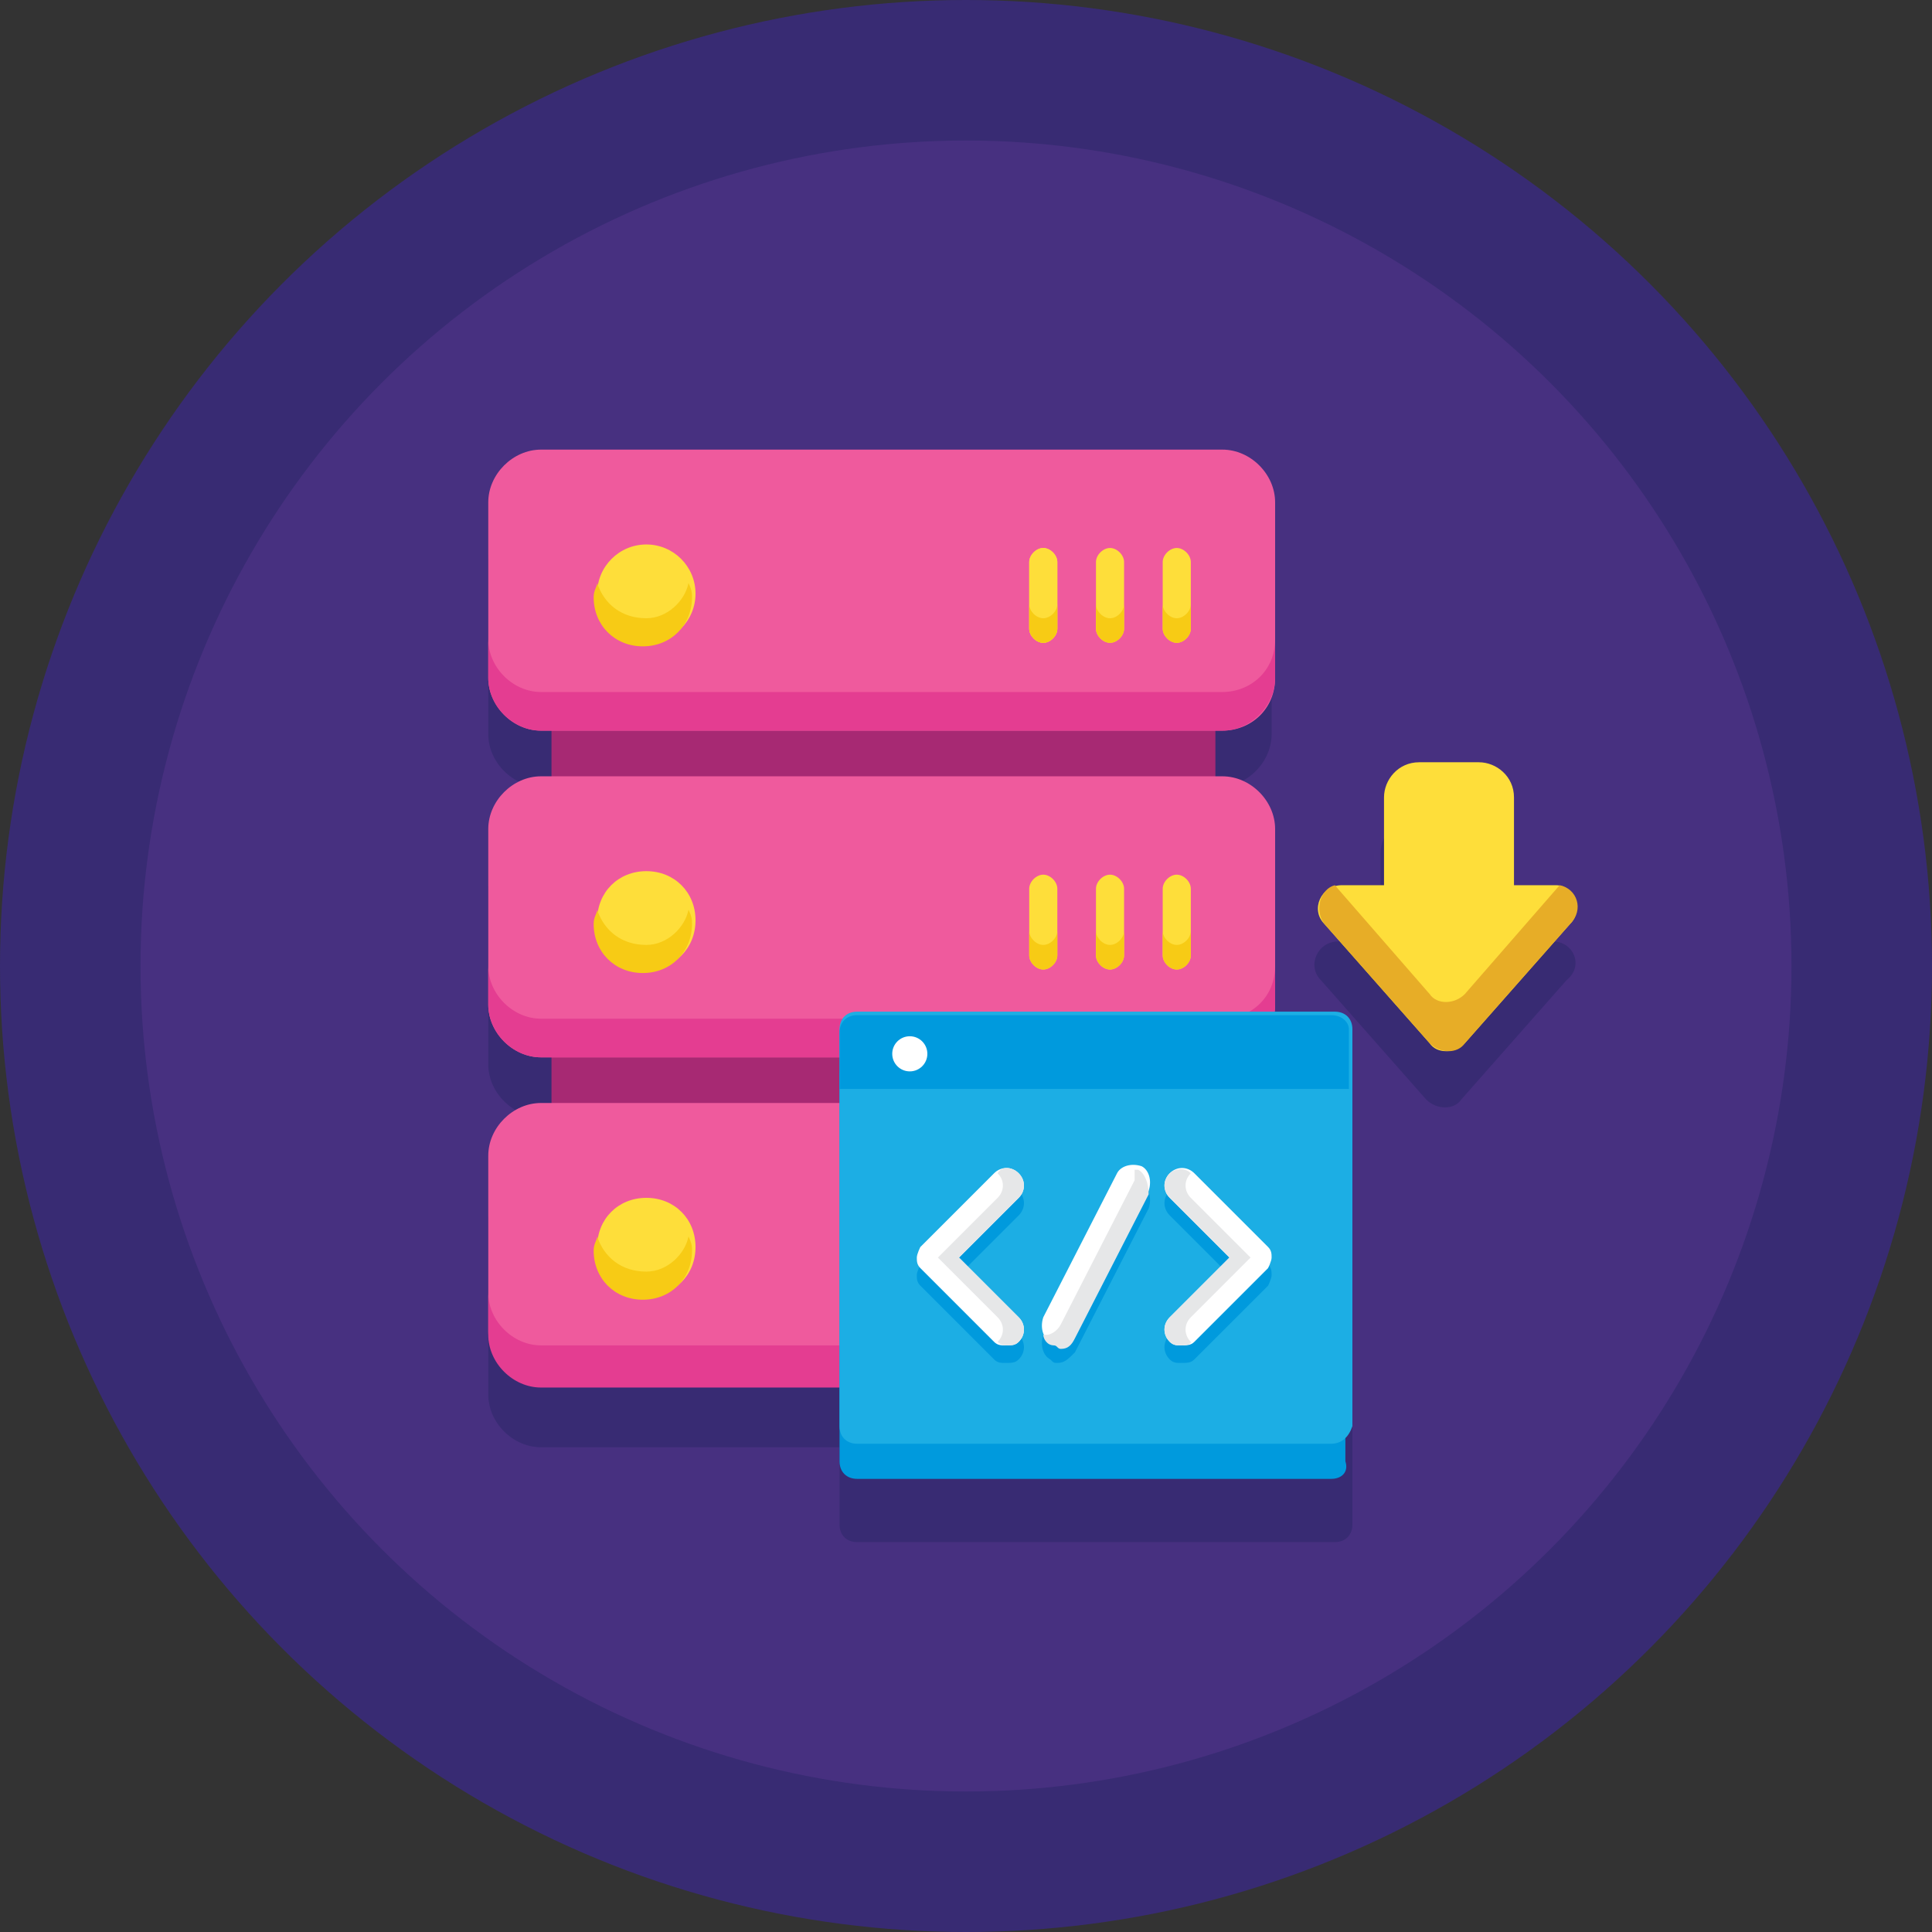
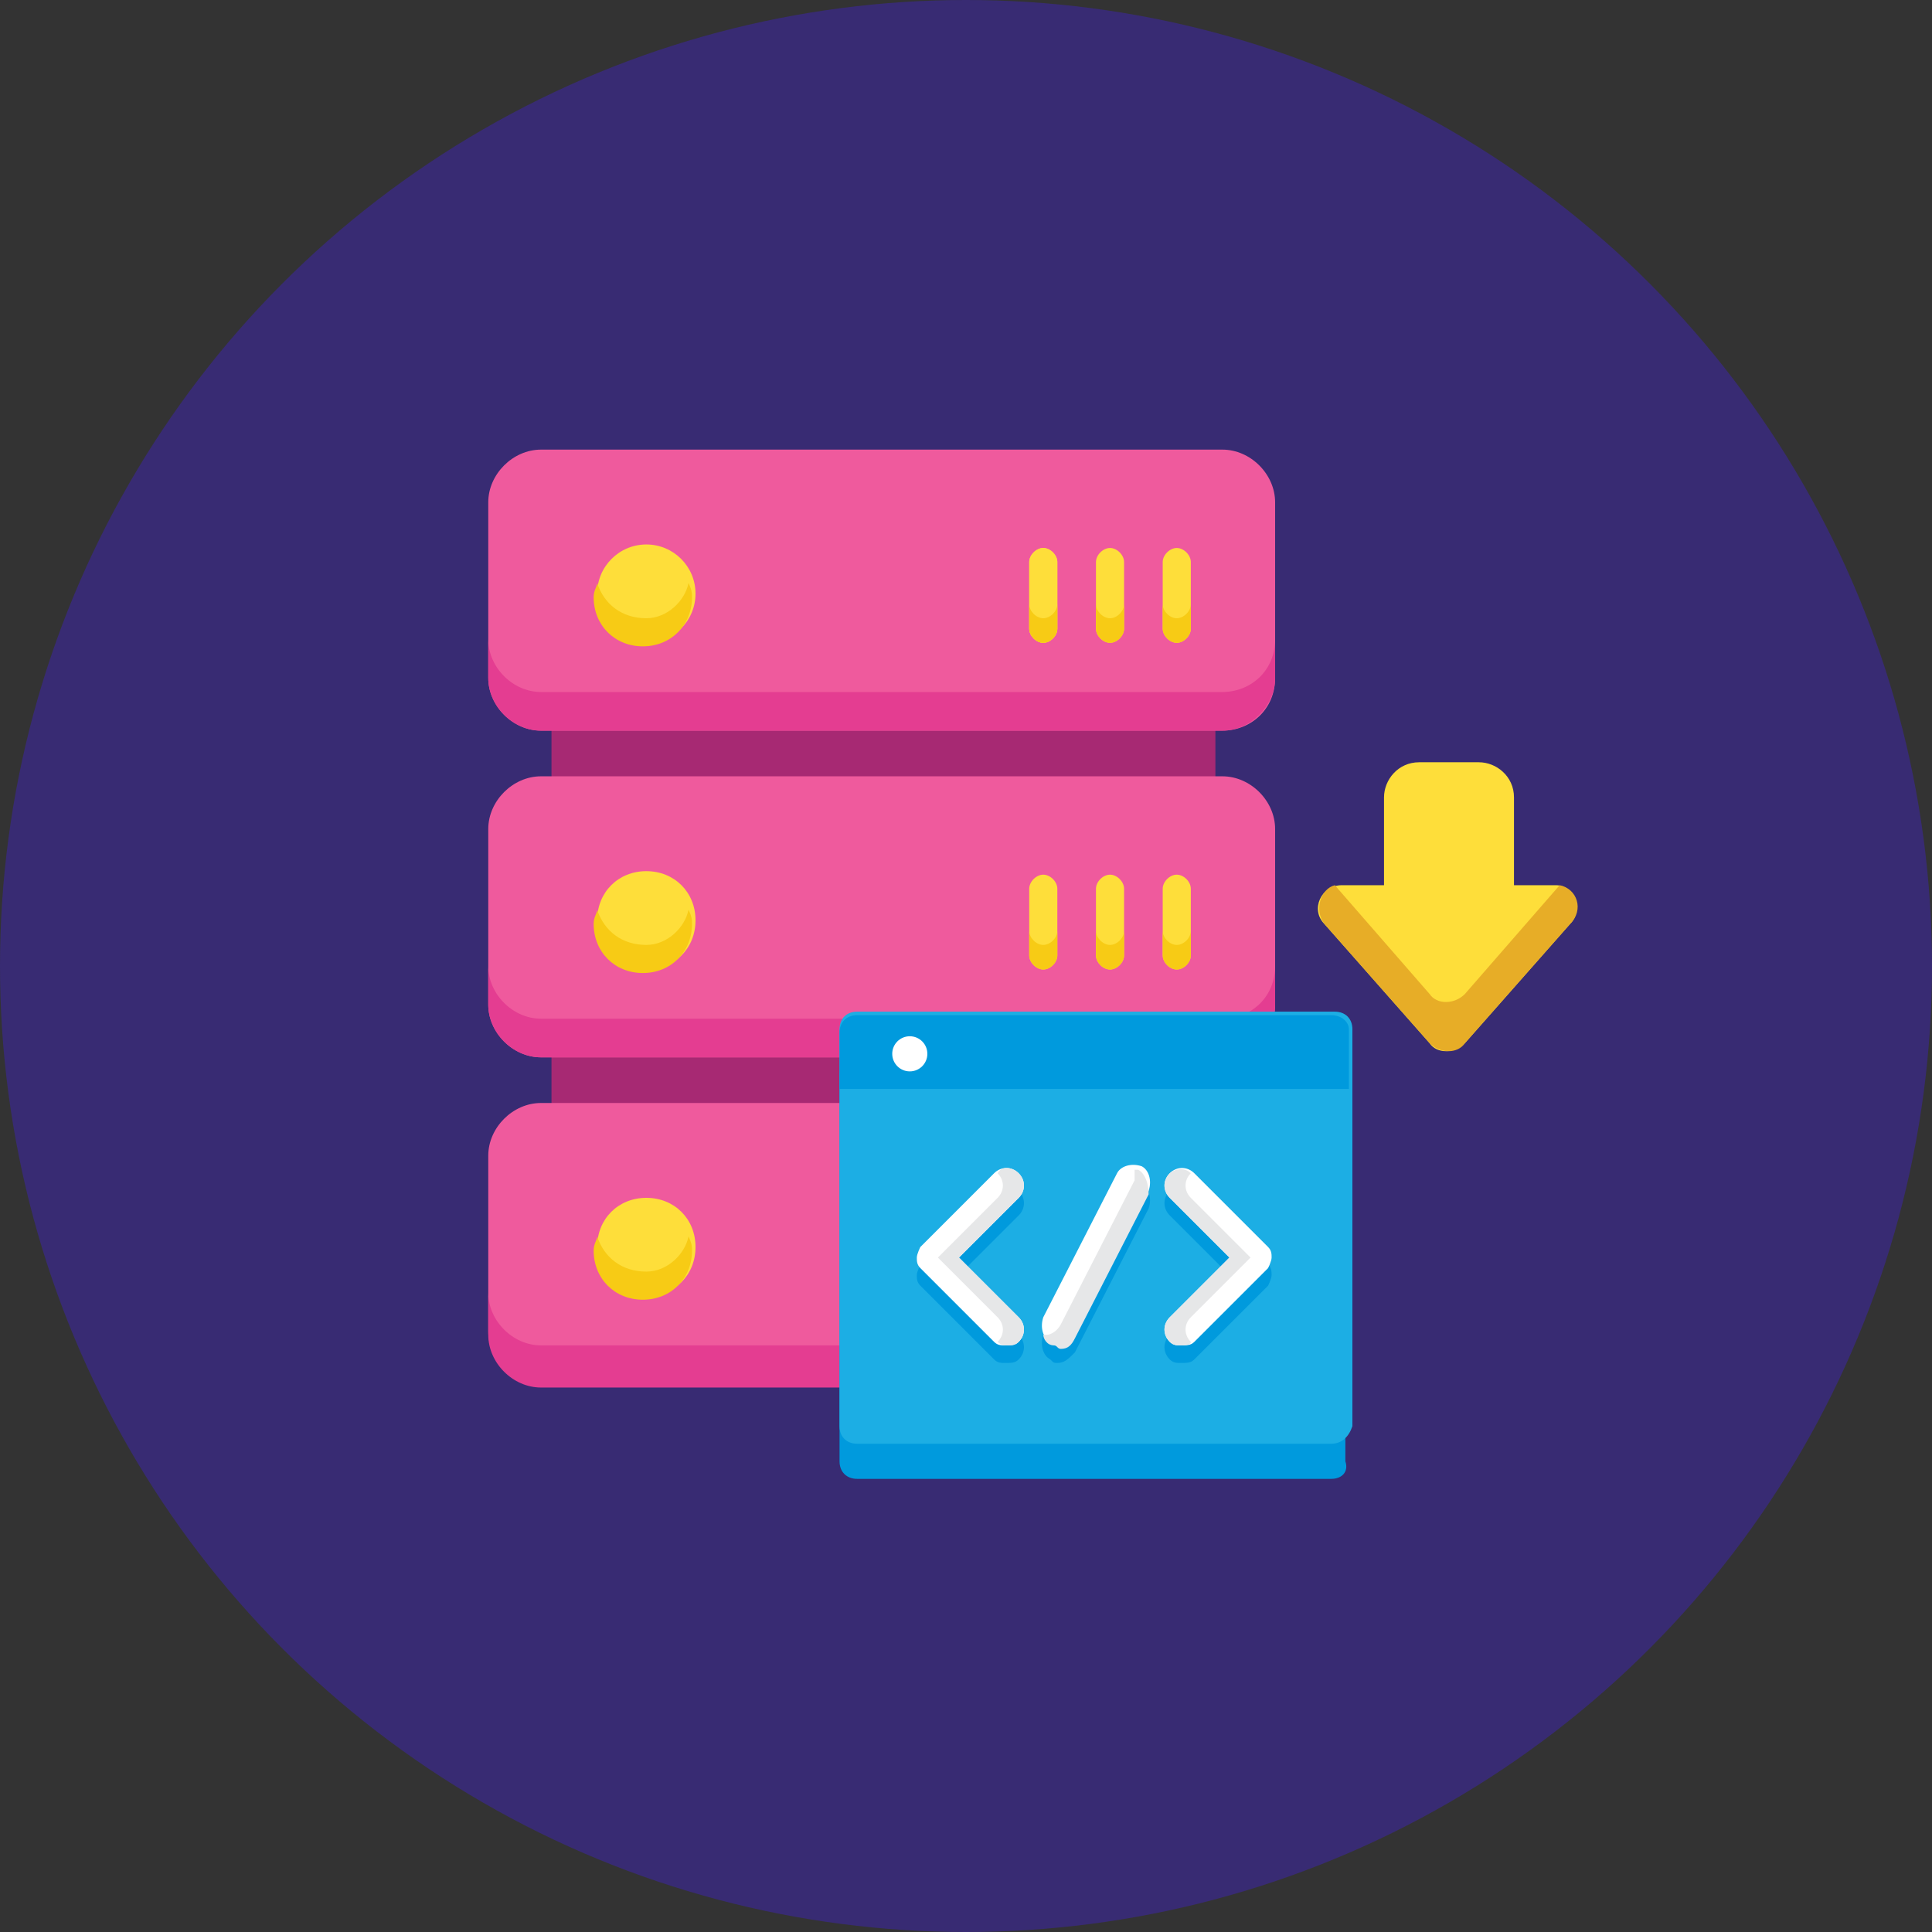
<svg xmlns="http://www.w3.org/2000/svg" version="1.1" id="Layer_1" x="0px" y="0px" width="55px" height="55px" viewBox="0 0 55 55" style="enable-background:new 0 0 55 55;" xml:space="preserve">
  <rect x="0" y="0" width="55" height="55" fill="#333333" stroke="none" />
  <style type="text/css">
	.st0{fill:#382B73;}
	.st1{fill:#473080;}
	.st2{fill:#A72973;}
	.st3{fill:#EF5A9D;}
	.st4{fill:#E43D91;}
	.st5{fill:#FEDE3A;}
	.st6{fill:#F7CB15;}
	.st7{fill:#009ADD;}
	.st8{fill:#1CAEE4;}
	.st9{fill:#FFFFFF;}
	.st10{fill:#E6E7E8;}
	.st11{fill:#E7AD27;}
</style>
  <g>
    <g>
      <g>
        <circle class="st0" cx="27.5" cy="27.5" r="27.5" />
-         <circle class="st1" cx="27.5" cy="27.5" r="23.5" />
      </g>
    </g>
    <g>
      <path class="st0" d="M37.9,30.5h-1.7c0-0.1,0-0.1,0-0.2v-5c0-0.8-0.7-1.5-1.5-1.5h-0.3v-1.4h0.3c0.8,0,1.5-0.7,1.5-1.5v-5    c0-0.8-0.7-1.5-1.5-1.5H15.4c-0.8,0-1.5,0.7-1.5,1.5v5c0,0.8,0.7,1.5,1.5,1.5h0.3v1.4h-0.3c-0.8,0-1.5,0.7-1.5,1.5v5    c0,0.8,0.7,1.5,1.5,1.5h0.3v1.4h-0.3c-0.8,0-1.5,0.7-1.5,1.5v5c0,0.8,0.7,1.5,1.5,1.5h8.5v2.2c0,0.3,0.2,0.5,0.5,0.5h13.6    c0.3,0,0.5-0.2,0.5-0.5V30.9C38.4,30.7,38.2,30.5,37.9,30.5L37.9,30.5z" />
      <path class="st0" d="M44.2,26.8H43v-2.5c0-0.5-0.4-1-1-1h-1.7c-0.5,0-1,0.4-1,1v2.5h-1.2c-0.6,0-0.9,0.7-0.5,1.1l3,3.4    c0.3,0.3,0.8,0.3,1,0l3-3.4C45.1,27.5,44.8,26.8,44.2,26.8z" />
    </g>
    <g>
      <g>
        <g>
          <g>
            <g>
              <g>
                <g>
                  <path class="st2" d="M15.7,12.9h18.9v26.5H15.7L15.7,12.9z" />
                </g>
              </g>
            </g>
          </g>
          <g>
            <g>
              <g>
                <g>
                  <g>
                    <g>
                      <path class="st3" d="M34.8,20.8H15.4c-0.8,0-1.5-0.7-1.5-1.5v-5c0-0.8,0.7-1.5,1.5-1.5h19.4c0.8,0,1.5,0.7,1.5,1.5v5            C36.3,20.2,35.6,20.8,34.8,20.8z" />
                    </g>
                  </g>
                </g>
              </g>
              <g>
                <g>
                  <g>
                    <g>
                      <path class="st4" d="M34.8,19.7H15.4c-0.8,0-1.5-0.7-1.5-1.5v1.1c0,0.8,0.7,1.5,1.5,1.5h19.4c0.8,0,1.5-0.7,1.5-1.5v-1.1            C36.3,19.1,35.6,19.7,34.8,19.7z" />
                    </g>
                  </g>
                </g>
              </g>
              <g>
                <g>
                  <g>
                    <g>
                      <circle class="st5" cx="18.4" cy="16.9" r="1.4" />
                    </g>
                  </g>
                </g>
              </g>
              <g>
                <g>
                  <g>
                    <g>
                      <path class="st6" d="M18.4,17.6c-0.7,0-1.2-0.4-1.4-1c0,0.1-0.1,0.2-0.1,0.4c0,0.8,0.6,1.4,1.4,1.4s1.4-0.6,1.4-1.4            c0-0.1,0-0.2-0.1-0.4C19.5,17.1,19,17.6,18.4,17.6z" />
                    </g>
                  </g>
                </g>
              </g>
              <g>
                <g>
                  <g>
                    <g>
                      <g>
                        <path class="st5" d="M29.7,18.3c-0.2,0-0.4-0.2-0.4-0.4v-1.9c0-0.2,0.2-0.4,0.4-0.4c0.2,0,0.4,0.2,0.4,0.4v1.9             C30.1,18.1,29.9,18.3,29.7,18.3z" />
                      </g>
                    </g>
                  </g>
                </g>
                <g>
                  <g>
                    <g>
                      <g>
                        <path class="st5" d="M29.7,18.3c-0.2,0-0.4-0.2-0.4-0.4v-1.9c0-0.2,0.2-0.4,0.4-0.4c0.2,0,0.4,0.2,0.4,0.4v1.9             C30.1,18.1,29.9,18.3,29.7,18.3z" />
                      </g>
                    </g>
                  </g>
                </g>
                <g>
                  <g>
                    <g>
                      <g>
                        <path class="st6" d="M29.7,17.6c-0.2,0-0.4-0.2-0.4-0.4v0.7c0,0.2,0.2,0.4,0.4,0.4s0.4-0.2,0.4-0.4v-0.7             C30.1,17.4,29.9,17.6,29.7,17.6z" />
                      </g>
                    </g>
                  </g>
                </g>
                <g>
                  <g>
                    <g>
                      <g>
                        <path class="st5" d="M31.6,18.3c-0.2,0-0.4-0.2-0.4-0.4v-1.9c0-0.2,0.2-0.4,0.4-0.4c0.2,0,0.4,0.2,0.4,0.4v1.9             C32,18.1,31.8,18.3,31.6,18.3z" />
                      </g>
                    </g>
                  </g>
                </g>
                <g>
                  <g>
                    <g>
                      <g>
                        <path class="st5" d="M33.5,18.3c-0.2,0-0.4-0.2-0.4-0.4v-1.9c0-0.2,0.2-0.4,0.4-0.4s0.4,0.2,0.4,0.4v1.9             C33.9,18.1,33.7,18.3,33.5,18.3z" />
                      </g>
                    </g>
                  </g>
                </g>
                <g>
                  <g>
                    <g>
                      <g>
                        <path class="st6" d="M31.6,17.6c-0.2,0-0.4-0.2-0.4-0.4v0.7c0,0.2,0.2,0.4,0.4,0.4s0.4-0.2,0.4-0.4v-0.7             C32,17.4,31.8,17.6,31.6,17.6z" />
                      </g>
                    </g>
                  </g>
                </g>
                <g>
                  <g>
                    <g>
                      <g>
                        <path class="st6" d="M33.5,17.6c-0.2,0-0.4-0.2-0.4-0.4v0.7c0,0.2,0.2,0.4,0.4,0.4c0.2,0,0.4-0.2,0.4-0.4v-0.7             C33.9,17.4,33.7,17.6,33.5,17.6z" />
                      </g>
                    </g>
                  </g>
                </g>
              </g>
            </g>
            <g>
              <g>
                <g>
                  <g>
                    <g>
                      <path class="st3" d="M34.8,30.1H15.4c-0.8,0-1.5-0.7-1.5-1.5v-5c0-0.8,0.7-1.5,1.5-1.5h19.4c0.8,0,1.5,0.7,1.5,1.5v5            C36.3,29.5,35.6,30.1,34.8,30.1z" />
                    </g>
                  </g>
                </g>
              </g>
              <g>
                <g>
                  <g>
                    <g>
                      <path class="st4" d="M34.8,29H15.4c-0.8,0-1.5-0.7-1.5-1.5v1.1c0,0.8,0.7,1.5,1.5,1.5h19.4c0.8,0,1.5-0.7,1.5-1.5v-1.1            C36.3,28.4,35.6,29,34.8,29z" />
                    </g>
                  </g>
                </g>
              </g>
              <g>
                <g>
                  <g>
                    <g>
                      <path class="st5" d="M19.8,26.2c0,0.8-0.6,1.4-1.4,1.4s-1.4-0.6-1.4-1.4c0-0.8,0.6-1.4,1.4-1.4S19.8,25.4,19.8,26.2            L19.8,26.2z" />
                    </g>
                  </g>
                </g>
              </g>
              <g>
                <g>
                  <g>
                    <g>
                      <g>
                        <path class="st5" d="M29.7,27.6c-0.2,0-0.4-0.2-0.4-0.4v-1.9c0-0.2,0.2-0.4,0.4-0.4c0.2,0,0.4,0.2,0.4,0.4v1.9             C30.1,27.4,29.9,27.6,29.7,27.6z" />
                      </g>
                    </g>
                  </g>
                </g>
                <g>
                  <g>
                    <g>
                      <g>
                        <path class="st5" d="M31.6,27.6c-0.2,0-0.4-0.2-0.4-0.4v-1.9c0-0.2,0.2-0.4,0.4-0.4c0.2,0,0.4,0.2,0.4,0.4v1.9             C32,27.4,31.8,27.6,31.6,27.6z" />
                      </g>
                    </g>
                  </g>
                </g>
                <g>
                  <g>
                    <g>
                      <g>
                        <path class="st5" d="M33.5,27.6c-0.2,0-0.4-0.2-0.4-0.4v-1.9c0-0.2,0.2-0.4,0.4-0.4s0.4,0.2,0.4,0.4v1.9             C33.9,27.4,33.7,27.6,33.5,27.6z" />
                      </g>
                    </g>
                  </g>
                </g>
              </g>
            </g>
            <g>
              <g>
                <g>
                  <g>
                    <g>
                      <path class="st3" d="M34.8,39.4H15.4c-0.8,0-1.5-0.7-1.5-1.5v-5c0-0.8,0.7-1.5,1.5-1.5h19.4c0.8,0,1.5,0.7,1.5,1.5v5            C36.3,38.8,35.6,39.4,34.8,39.4z" />
                    </g>
                  </g>
                </g>
              </g>
              <g>
                <g>
                  <g>
                    <g>
                      <path class="st4" d="M34.8,38.3H15.4c-0.8,0-1.5-0.7-1.5-1.5V38c0,0.8,0.7,1.5,1.5,1.5h19.4c0.8,0,1.5-0.7,1.5-1.5v-1.1            C36.3,37.7,35.6,38.3,34.8,38.3z" />
                    </g>
                  </g>
                </g>
              </g>
              <g>
                <g>
                  <g>
                    <g>
                      <path class="st5" d="M19.8,35.5c0,0.8-0.6,1.4-1.4,1.4s-1.4-0.6-1.4-1.4s0.6-1.4,1.4-1.4S19.8,34.7,19.8,35.5z" />
                    </g>
                  </g>
                </g>
              </g>
              <g>
                <g>
                  <g>
                    <g>
                      <g>
                        <path class="st5" d="M29.7,36.9c-0.2,0-0.4-0.2-0.4-0.4v-1.9c0-0.2,0.2-0.4,0.4-0.4c0.2,0,0.4,0.2,0.4,0.4v1.9             C30.1,36.7,29.9,36.9,29.7,36.9z" />
                      </g>
                    </g>
                  </g>
                </g>
                <g>
                  <g>
                    <g>
                      <g>
                        <path class="st5" d="M31.6,36.9c-0.2,0-0.4-0.2-0.4-0.4v-1.9c0-0.2,0.2-0.4,0.4-0.4c0.2,0,0.4,0.2,0.4,0.4v1.9             C32,36.7,31.8,36.9,31.6,36.9z" />
                      </g>
                    </g>
                  </g>
                </g>
                <g>
                  <g>
                    <g>
                      <g>
                        <path class="st5" d="M33.5,36.9c-0.2,0-0.4-0.2-0.4-0.4v-1.9c0-0.2,0.2-0.4,0.4-0.4s0.4,0.2,0.4,0.4v1.9             C33.9,36.7,33.7,36.9,33.5,36.9z" />
                      </g>
                    </g>
                  </g>
                </g>
              </g>
            </g>
          </g>
        </g>
        <g>
          <g>
            <g>
              <g>
                <path class="st6" d="M18.4,26.9c-0.7,0-1.2-0.4-1.4-1c0,0.1-0.1,0.2-0.1,0.4c0,0.8,0.6,1.4,1.4,1.4s1.4-0.6,1.4-1.4         c0-0.1,0-0.2-0.1-0.4C19.5,26.4,19,26.9,18.4,26.9L18.4,26.9z" />
              </g>
            </g>
          </g>
        </g>
        <g>
          <g>
            <g>
              <g>
                <path class="st6" d="M29.7,26.9c-0.2,0-0.4-0.2-0.4-0.4v0.7c0,0.2,0.2,0.4,0.4,0.4s0.4-0.2,0.4-0.4v-0.7         C30.1,26.7,29.9,26.9,29.7,26.9L29.7,26.9z" />
              </g>
            </g>
          </g>
        </g>
        <g>
          <g>
            <g>
              <g>
                <path class="st6" d="M31.6,26.9c-0.2,0-0.4-0.2-0.4-0.4v0.7c0,0.2,0.2,0.4,0.4,0.4s0.4-0.2,0.4-0.4v-0.7         C32,26.7,31.8,26.9,31.6,26.9L31.6,26.9z" />
              </g>
            </g>
          </g>
        </g>
        <g>
          <g>
            <g>
              <g>
                <path class="st6" d="M33.5,26.9c-0.2,0-0.4-0.2-0.4-0.4v0.7c0,0.2,0.2,0.4,0.4,0.4c0.2,0,0.4-0.2,0.4-0.4v-0.7         C33.9,26.7,33.7,26.9,33.5,26.9L33.5,26.9z" />
              </g>
            </g>
          </g>
        </g>
        <g>
          <g>
            <g>
              <g>
                <path class="st6" d="M18.4,36.2c-0.7,0-1.2-0.4-1.4-1c0,0.1-0.1,0.2-0.1,0.4c0,0.8,0.6,1.4,1.4,1.4s1.4-0.6,1.4-1.4         c0-0.1,0-0.2-0.1-0.4C19.5,35.7,19,36.2,18.4,36.2z" />
              </g>
            </g>
          </g>
        </g>
        <g>
          <g>
            <g>
              <g>
                <path class="st6" d="M29.7,36.2c-0.2,0-0.4-0.2-0.4-0.4v0.7c0,0.2,0.2,0.4,0.4,0.4s0.4-0.2,0.4-0.4v-0.7         C30.1,36,29.9,36.2,29.7,36.2z" />
              </g>
            </g>
          </g>
        </g>
        <g>
          <g>
            <g>
              <g>
                <path class="st6" d="M31.6,36.2c-0.2,0-0.4-0.2-0.4-0.4v0.7c0,0.2,0.2,0.4,0.4,0.4s0.4-0.2,0.4-0.4v-0.7         C32,36,31.8,36.2,31.6,36.2z" />
              </g>
            </g>
          </g>
        </g>
        <g>
          <g>
            <g>
              <g>
                <path class="st6" d="M33.5,36.2c-0.2,0-0.4-0.2-0.4-0.4v0.7c0,0.2,0.2,0.4,0.4,0.4c0.2,0,0.4-0.2,0.4-0.4v-0.7         C33.9,36,33.7,36.2,33.5,36.2z" />
              </g>
            </g>
          </g>
        </g>
      </g>
      <g>
        <g>
          <path class="st7" d="M37.9,42.1H24.4c-0.3,0-0.5-0.2-0.5-0.5v-11c0-0.4,0.3-0.7,0.7-0.7h13c0.4,0,0.7,0.3,0.7,0.7v11      C38.4,41.9,38.2,42.1,37.9,42.1z" />
        </g>
        <g>
          <path class="st8" d="M37.9,41.1H24.4c-0.3,0-0.5-0.2-0.5-0.5V29.3c0-0.3,0.2-0.5,0.5-0.5h13.6c0.3,0,0.5,0.2,0.5,0.5v11.3      C38.4,40.9,38.2,41.1,37.9,41.1z" />
        </g>
        <g>
          <g>
            <g>
              <g>
                <g>
                  <path class="st7" d="M28.6,38.8c-0.1,0-0.2,0-0.3-0.1l-2.1-2.1c-0.1-0.1-0.1-0.2-0.1-0.3c0-0.1,0.1-0.3,0.1-0.3l2.1-2.1          c0.2-0.2,0.5-0.2,0.7,0c0.2,0.2,0.2,0.5,0,0.7l-1.7,1.7L29,38c0.2,0.2,0.2,0.5,0,0.7C28.9,38.8,28.8,38.8,28.6,38.8          L28.6,38.8z" />
                </g>
              </g>
              <g>
                <g>
                  <path class="st7" d="M33.6,38.8c-0.1,0-0.2,0-0.3-0.1c-0.2-0.2-0.2-0.5,0-0.7l1.7-1.7l-1.7-1.7c-0.2-0.2-0.2-0.5,0-0.7          c0.2-0.2,0.5-0.2,0.7,0l2.1,2.1c0.1,0.1,0.1,0.2,0.1,0.3s-0.1,0.3-0.1,0.3L34,38.7C33.9,38.8,33.8,38.8,33.6,38.8L33.6,38.8          z" />
                </g>
              </g>
            </g>
            <g>
              <g>
                <path class="st7" d="M30.1,38.8c-0.1,0-0.1,0-0.2-0.1c-0.2-0.1-0.3-0.4-0.2-0.7l2.1-4.1c0.1-0.2,0.4-0.3,0.7-0.2         c0.2,0.1,0.3,0.4,0.2,0.7l-2.1,4.1C30.4,38.7,30.3,38.8,30.1,38.8L30.1,38.8z" />
              </g>
            </g>
          </g>
          <g>
            <g>
              <g>
                <g>
                  <path class="st9" d="M28.6,38.3c-0.1,0-0.2,0-0.3-0.1l-2.1-2.1c-0.1-0.1-0.1-0.2-0.1-0.3c0-0.1,0.1-0.3,0.1-0.3l2.1-2.1          c0.2-0.2,0.5-0.2,0.7,0c0.2,0.2,0.2,0.5,0,0.7l-1.7,1.7l1.7,1.7c0.2,0.2,0.2,0.5,0,0.7C28.9,38.3,28.8,38.3,28.6,38.3          L28.6,38.3z" />
                </g>
              </g>
              <g>
                <path class="st10" d="M27.3,35.8l1.7-1.7c0.2-0.2,0.2-0.5,0-0.7c-0.2-0.2-0.5-0.2-0.6,0c0,0,0,0,0,0c0.2,0.2,0.2,0.5,0,0.7         l-1.7,1.7l1.7,1.7c0.2,0.2,0.2,0.5,0,0.7c0,0,0,0,0,0c0.1,0.1,0.2,0.1,0.3,0.1c0.1,0,0.2,0,0.3-0.1c0.2-0.2,0.2-0.5,0-0.7         L27.3,35.8z" />
              </g>
              <g>
                <g>
                  <path class="st9" d="M33.6,38.3c-0.1,0-0.2,0-0.3-0.1c-0.2-0.2-0.2-0.5,0-0.7l1.7-1.7l-1.7-1.7c-0.2-0.2-0.2-0.5,0-0.7          c0.2-0.2,0.5-0.2,0.7,0l2.1,2.1c0.1,0.1,0.1,0.2,0.1,0.3c0,0.1-0.1,0.3-0.1,0.3L34,38.2C33.9,38.3,33.8,38.3,33.6,38.3          L33.6,38.3z" />
                </g>
              </g>
              <g>
                <path class="st10" d="M33.9,38.2c-0.2-0.2-0.2-0.5,0-0.7l1.7-1.7l-1.7-1.7c-0.2-0.2-0.2-0.5,0-0.7c0,0,0,0,0,0         c-0.2-0.2-0.5-0.1-0.6,0c-0.2,0.2-0.2,0.5,0,0.7l1.7,1.7l-1.7,1.7c-0.2,0.2-0.2,0.5,0,0.7c0.1,0.1,0.2,0.1,0.3,0.1         C33.7,38.3,33.9,38.3,33.9,38.2C33.9,38.2,33.9,38.2,33.9,38.2z" />
              </g>
            </g>
            <g>
              <g>
                <path class="st9" d="M30.1,38.3c-0.1,0-0.1,0-0.2-0.1c-0.2-0.1-0.3-0.4-0.2-0.7l2.1-4.1c0.1-0.2,0.4-0.3,0.7-0.2         c0.2,0.1,0.3,0.4,0.2,0.7l-2.1,4.1C30.4,38.2,30.3,38.3,30.1,38.3L30.1,38.3z" />
              </g>
            </g>
            <g>
              <path class="st10" d="M32.4,33.3c0,0-0.1,0-0.1,0c0,0.1,0,0.2,0,0.3l-2.1,4.1c-0.1,0.2-0.3,0.3-0.4,0.3c0,0-0.1,0-0.1,0        c0,0.1,0.1,0.3,0.3,0.3c0.1,0,0.1,0.1,0.2,0.1c0.2,0,0.3-0.1,0.4-0.3l2.1-4.1C32.7,33.7,32.6,33.4,32.4,33.3L32.4,33.3z" />
            </g>
          </g>
        </g>
        <g>
          <path class="st7" d="M37.9,28.9H24.4c-0.3,0-0.5,0.2-0.5,0.5V31h14.5v-1.7C38.4,29.1,38.2,28.9,37.9,28.9z" />
        </g>
        <circle class="st9" cx="25.9" cy="30" r="0.5" />
      </g>
      <g>
        <g>
          <path class="st5" d="M44.7,26.3l-3,3.4c-0.3,0.3-0.8,0.3-1,0l-3-3.4c-0.4-0.4-0.1-1.1,0.5-1.1h1.2v-2.5c0-0.5,0.4-1,1-1h1.7      c0.5,0,1,0.4,1,1v2.5h1.2C44.8,25.2,45.1,25.9,44.7,26.3L44.7,26.3z" />
        </g>
      </g>
      <path class="st11" d="M44.4,25.2l-2.7,3.1c-0.3,0.3-0.8,0.3-1,0l-2.7-3.1c-0.4,0.1-0.6,0.7-0.3,1.1l3,3.4c0.3,0.3,0.8,0.3,1,0    l3-3.4C45.1,25.9,44.9,25.3,44.4,25.2L44.4,25.2z" />
    </g>
  </g>
</svg>